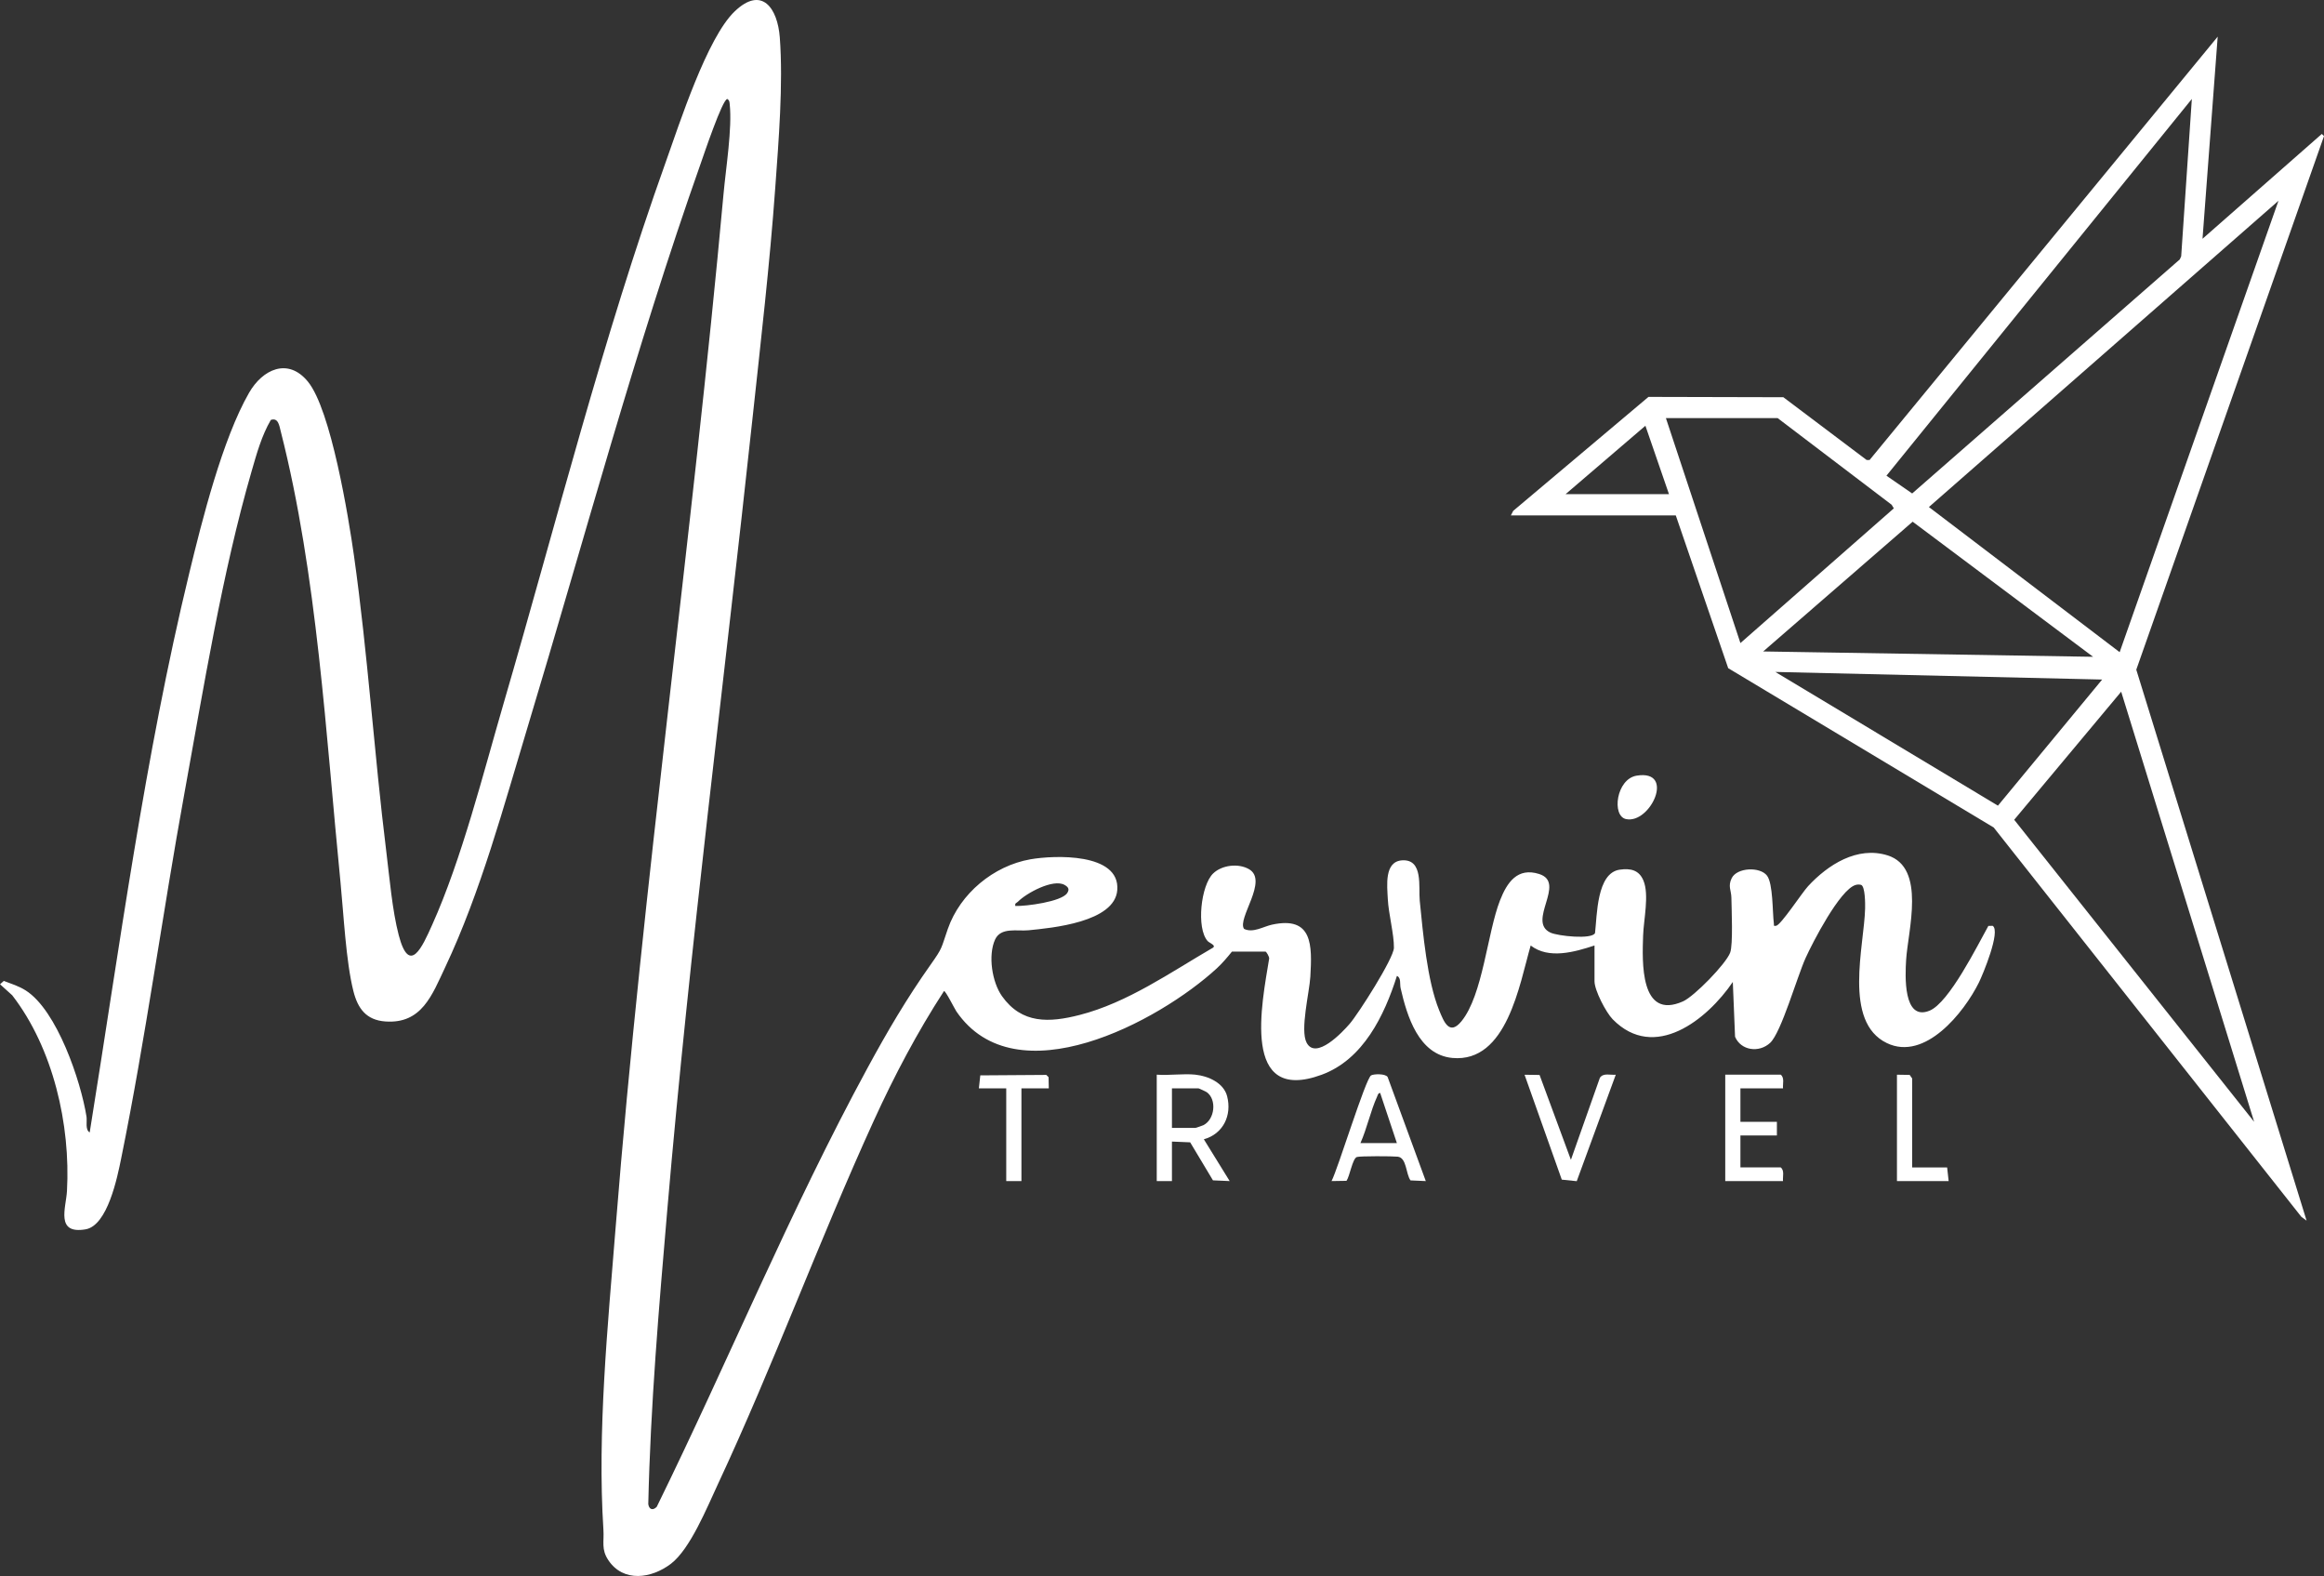
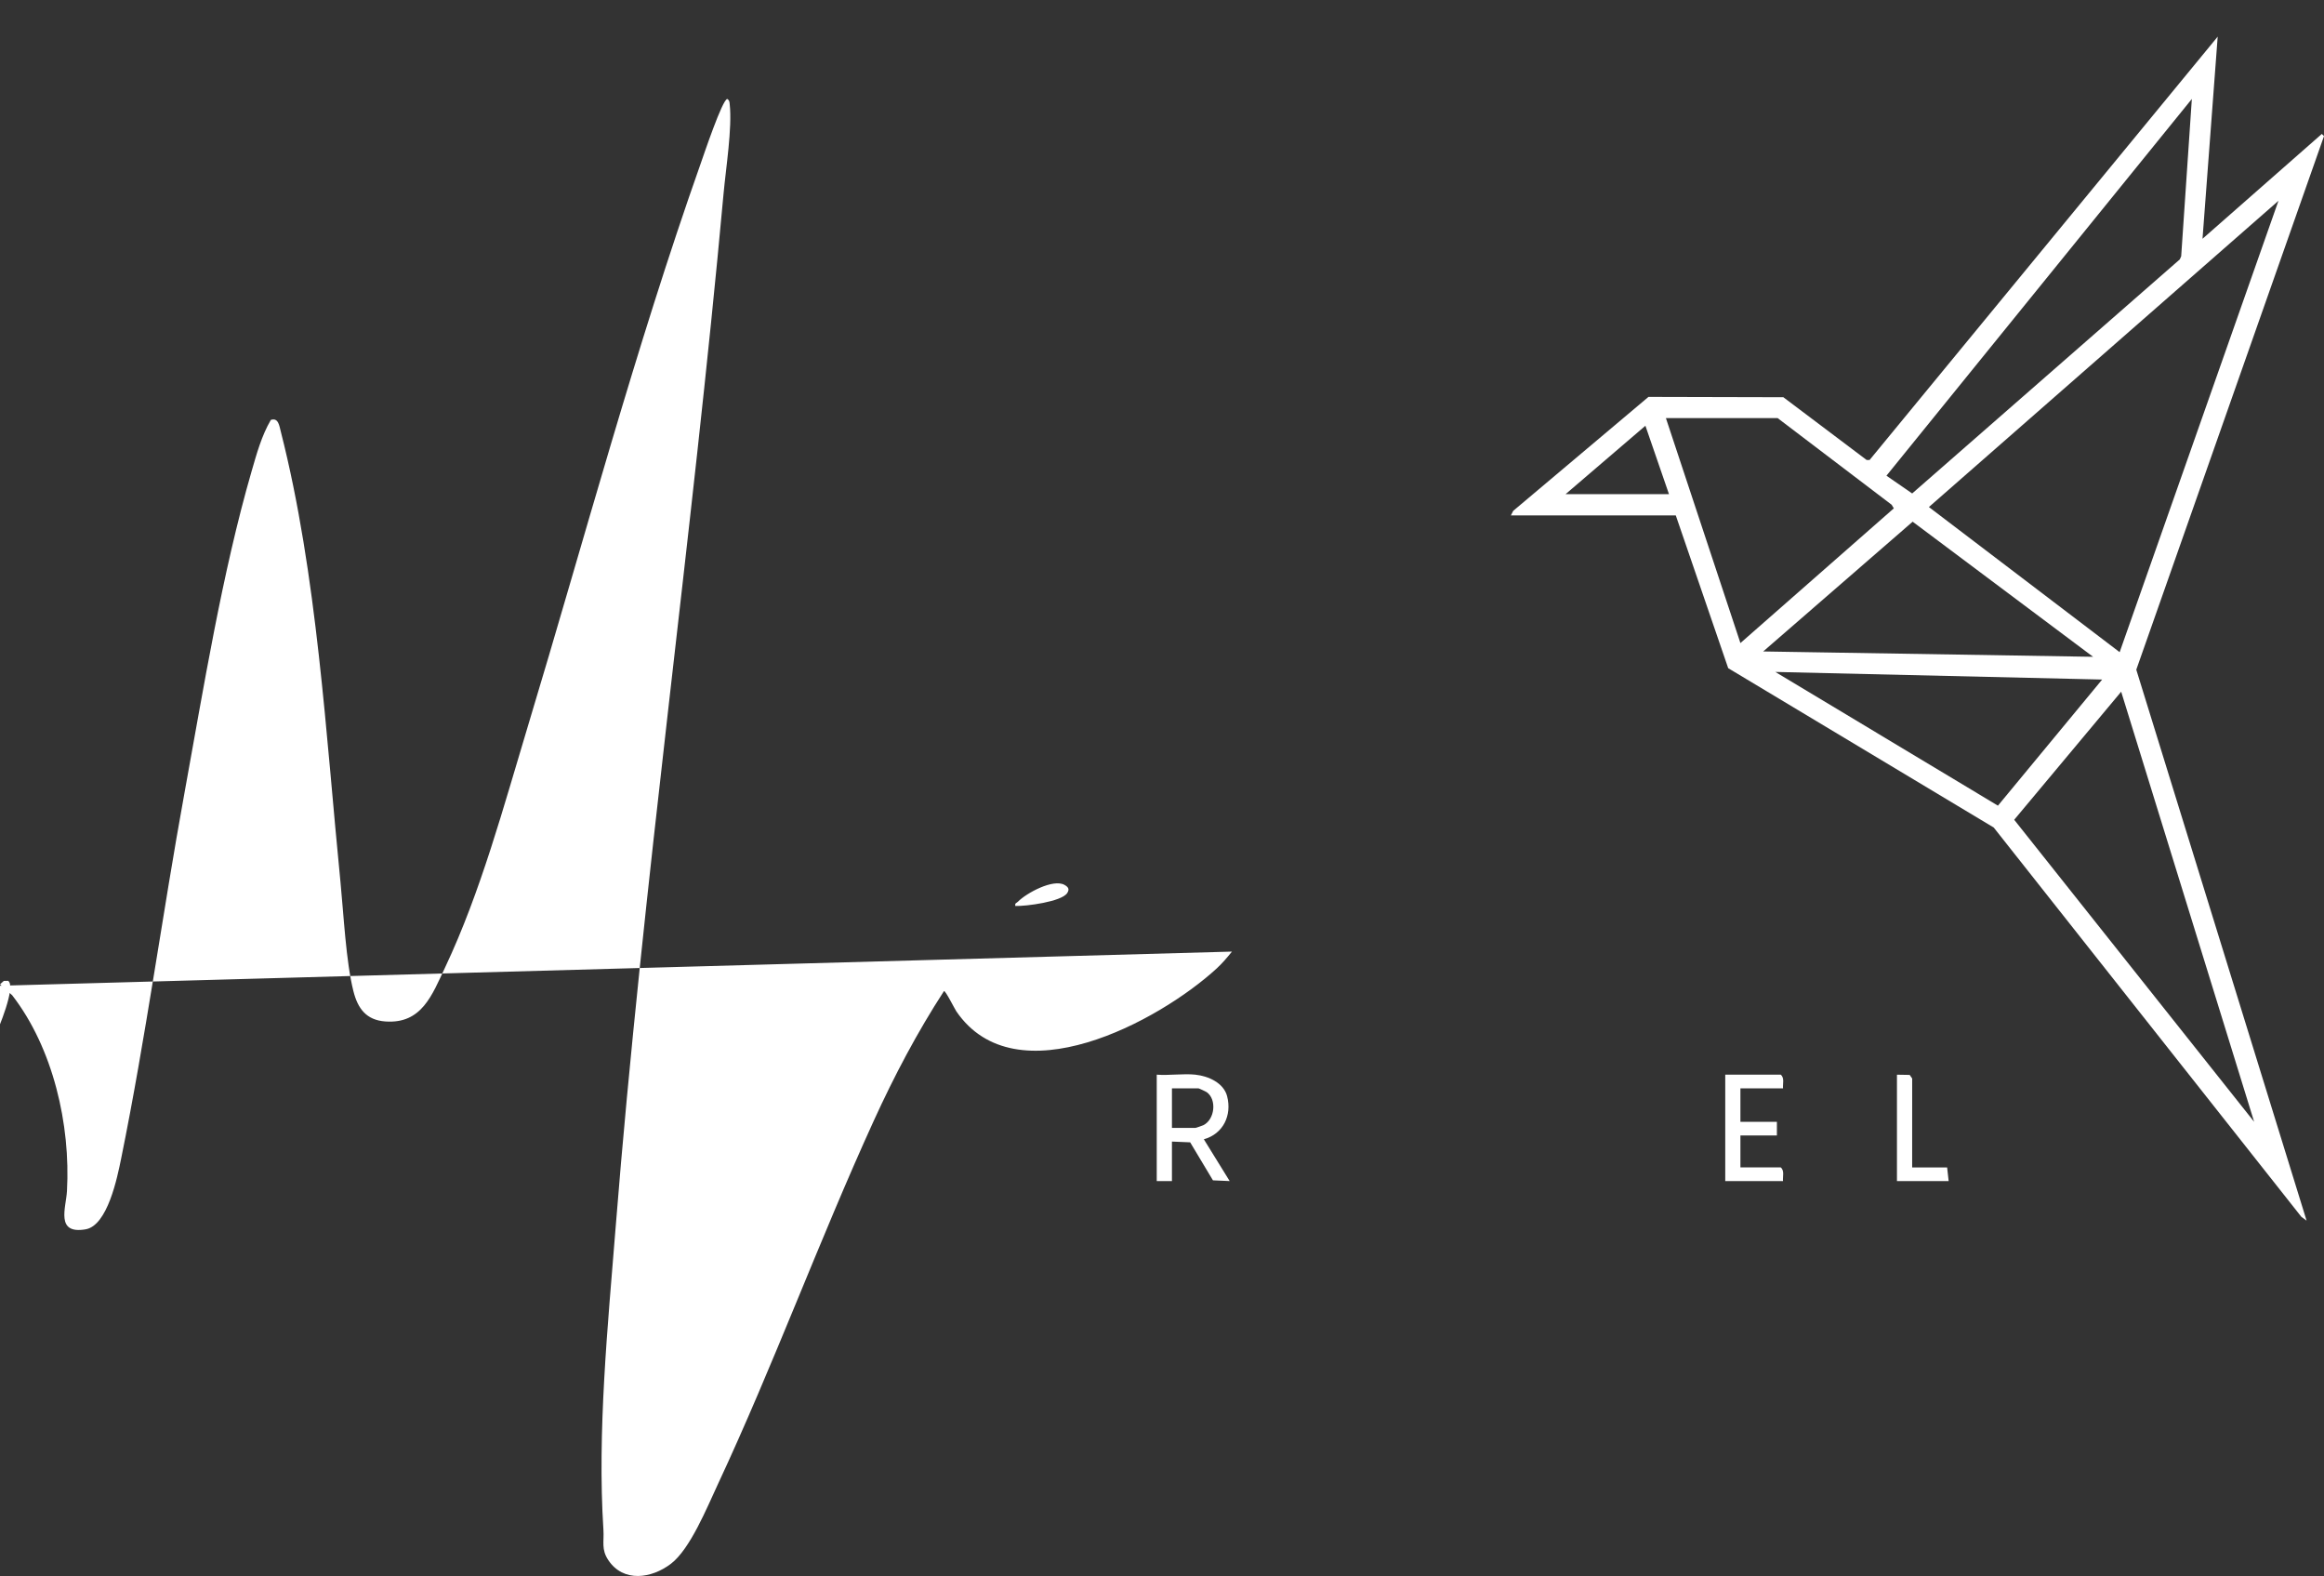
<svg xmlns="http://www.w3.org/2000/svg" id="Layer_1" data-name="Layer 1" viewBox="0 0 975.43 661.33">
  <rect x="0" y="0" width="975.43" height="661.33" fill="#333333" stroke="none" />
  <defs>
    <style>
      .cls-1 {
        fill: #fff;
      }
    </style>
  </defs>
  <path class="cls-1" d="M748.35,456.72h-17.86v14.03h15.31v5.74h-15.31v13.39h16.91c1.67,1.36.78,3.82.96,5.74h-24.24v-44.65h23.29c1.67,1.36.78,3.82.96,5.74Z" />
-   <path class="cls-1" d="M646.18,451.07l13.16,35.63,12.16-34.41c1.42-2.19,4.44-1.08,6.67-1.3l-16.38,44.67-6.28-.65-15.62-44.01,6.29.09Z" />
  <polygon class="cls-1" points="802.57 489.89 817.25 489.89 817.89 495.63 796.19 495.63 796.19 450.98 801.53 451.07 802.58 452.57 802.57 489.89" />
-   <path class="cls-1" d="M686.93,325.49c16.5-2.7,5.74,20.42-4.47,18.22-6.07-1.31-4.11-16.81,4.47-18.22Z" />
  <g>
-     <path class="cls-1" d="M517.08,399.32c-2,2.46-4.02,4.88-6.36,7.03-24.37,22.4-84.38,54.54-109.32,18.05-.71-1.04-4.62-8.9-5.2-8.5-11.24,17.31-20.89,35.62-29.47,54.42-22.98,50.34-42.07,102.52-65.49,152.66-4.51,9.65-11.57,27.1-19.68,33.26-8.11,6.16-19.94,7.95-26.26-1.59-3.01-4.54-1.71-7.69-2.03-12.64-2.63-41.03,1.84-85.76,5.12-126.92,11.53-144.98,32.11-288.95,45.29-433.71.97-10.68,3.69-27.61,2.59-37.66-.11-.96-.06-1.58-.99-2.19-2.05,0-10,23.77-11.18,27.08-27.46,77.67-48.74,157.33-72.55,236.16-10.16,33.62-19.73,69.42-34.71,101.15-5.48,11.6-9.81,23.82-25.1,22.72-7.99-.58-11.55-5.37-13.41-12.74-3.14-12.42-4.09-32.29-5.41-45.61-6.13-61.71-9.76-129.16-25.07-189.23-.62-2.43-1.02-5.92-4.17-4.85-3.87,6.62-5.95,14.21-8.08,21.56-12.37,42.7-20.18,91.13-28.19,135.09-9.28,50.9-16.25,102.65-26.56,153.31-1.61,7.91-5.69,28.13-14.94,29.7-12.73,2.16-8.19-9.07-7.8-16.08,1.55-27.85-5.8-59.93-22.98-82.14l-5.11-4.62,1.58-1.41c3.18,1.21,6.3,2.16,9.21,4.01,13.13,8.35,23.14,38.08,25.5,52.96.31,1.98-.64,5.46,1.34,6.62,12.64-78.38,23.07-157.53,41.79-234.71,5.37-22.16,13.93-56.23,25.1-75.68,5.64-9.82,16.31-14.92,24.69-4.69,9.7,11.84,17.06,56.89,19.35,73.13,5.81,41.2,8.45,82.9,13.57,124.2,1.35,10.91,2.48,24.53,5.21,34.97,4.49,17.14,9.92,4.81,13.96-4.17,12.51-27.78,21.55-63.93,30.19-93.55,22.12-75.78,41.34-152.36,67.93-226.74,5.74-16.05,17.31-52.14,28.95-63.22,11.43-10.9,17.99-1.27,18.91,10.95,1.47,19.61-.49,43.35-1.91,63.13-2.31,32.17-6.12,64.84-9.57,96.94-11.89,110.57-26.21,220.8-35.72,331.66-3.53,41.19-7.08,82.43-8,123.75.34,2.31,1.98,2.79,3.56,1.11,30.03-61.17,55.98-124.38,88.54-184.29,8.2-15.1,16.43-29.12,26.37-43.15,5.25-7.41,4.32-6.66,7.26-15.07,5.2-14.86,19.15-26.44,34.61-29.18,9.93-1.76,37.68-2.85,36.51,12.87-1,13.5-27.38,15.93-37.34,16.91-4.65.45-11.54-1.41-13.96,3.9-3.01,6.63-1.27,17.85,2.91,23.74,8.33,11.73,19.86,11.15,32.56,7.9,20.14-5.15,38.24-17.94,55.98-28.23,1.44-1.02-1.48-1.95-2.24-2.81-4.81-5.4-2.81-23.41,2.33-28.35,3.69-3.55,10.6-4.37,15.06-1.79,8.28,4.79-5.12,20.72-2.09,25.05,3.76,1.83,8.05-.97,11.71-1.77,17.13-3.73,16.89,8.61,16.11,21.84-.39,6.62-4.36,22.34-1.57,27.67,3.9,7.46,15.1-4.43,18.11-7.94,3.69-4.29,18.45-27.41,18.54-31.85.1-5.54-2.26-14.28-2.56-20.44-.28-5.65-1.57-15.86,6.08-16.28,8.91-.49,6.75,11.28,7.32,16.92,1.37,13.61,3.09,33.59,8.17,46.04,2,4.9,4.3,10.7,9.31,4.61,9.02-10.97,10.87-37.14,16.21-50.76,2.96-7.54,7.31-13.96,16.42-11.08,11.63,3.67-5.3,19.89,4.74,24.6,3.12,1.46,17.5,2.97,18.72.18.88-7.36.65-25.21,10.37-26.59,4.56-.65,8.12.14,9.96,4.6,2.48,6,.07,16.41-.15,23.06-.36,10.8-1.44,35.71,16.76,27.6,4.7-2.1,17.96-15.66,19.77-20.42,1.28-3.35.59-18.44.52-23.13-.05-3.02-1.53-4.74.12-8.12,2.22-4.54,11.91-4.91,14.83-1.09,2.58,3.38,2.26,15.38,2.88,20.09.11.81-.31,1.18.97.95,2.02-.36,10.82-13.83,13.38-16.6,8.32-9,20.64-16.92,33.37-12.94,16.3,5.1,8.53,31.64,7.79,43.89-.38,6.34-1.37,25.83,9.82,21.29,8.24-3.34,20.18-27.48,24.7-35.58l1.8-.04c3.51,2.17-4.16,20.54-5.78,23.81-6.21,12.55-22.61,33.13-38.64,25.39-18.5-8.93-9.44-40.93-9.11-56.54.04-1.78.06-9.24-1.7-9.85-.79-.19-1.56-.18-2.33.06-6.6,2-18.01,24.13-20.98,30.7-3.5,7.72-10.19,31.21-14.85,35.54s-12.29,3.24-14.73-2.56l-.94-22.99c-10.73,15.78-32.88,33.55-50.42,15.66-2.8-2.86-7.63-12.11-7.63-15.97v-14.99c-8.31,2.72-19.18,5.88-26.79,0-4.7,16.23-9.94,49.31-32.86,47.19-14.19-1.32-19.07-17.65-21.73-29.29-.4-1.77.29-4.37-1.55-5.14-5.26,16.61-14.14,35.06-31.57,41.47-34.04,12.52-25.1-29.98-22.05-48.77.06-.73-1.15-2.9-1.57-2.9h-14.04ZM426.17,380.18c4.48.14,19.3-1.79,21.73-5.38,1.09-1.62.51-2.56-1.08-3.46-4.76-2.7-16.05,3.44-19.58,7.05-.54.56-1.4.53-1.07,1.79Z" />
+     <path class="cls-1" d="M517.08,399.32c-2,2.46-4.02,4.88-6.36,7.03-24.37,22.4-84.38,54.54-109.32,18.05-.71-1.04-4.62-8.9-5.2-8.5-11.24,17.31-20.89,35.62-29.47,54.42-22.98,50.34-42.07,102.52-65.49,152.66-4.51,9.65-11.57,27.1-19.68,33.26-8.11,6.16-19.94,7.95-26.26-1.59-3.01-4.54-1.71-7.69-2.03-12.64-2.63-41.03,1.84-85.76,5.12-126.92,11.53-144.98,32.11-288.95,45.29-433.71.97-10.68,3.69-27.61,2.59-37.66-.11-.96-.06-1.58-.99-2.19-2.05,0-10,23.77-11.18,27.08-27.46,77.67-48.74,157.33-72.55,236.16-10.16,33.62-19.73,69.42-34.71,101.15-5.48,11.6-9.81,23.82-25.1,22.72-7.99-.58-11.55-5.37-13.41-12.74-3.14-12.42-4.09-32.29-5.41-45.61-6.13-61.71-9.76-129.16-25.07-189.23-.62-2.43-1.02-5.92-4.17-4.85-3.87,6.62-5.95,14.21-8.08,21.56-12.37,42.7-20.18,91.13-28.19,135.09-9.28,50.9-16.25,102.65-26.56,153.31-1.61,7.91-5.69,28.13-14.94,29.7-12.73,2.16-8.19-9.07-7.8-16.08,1.55-27.85-5.8-59.93-22.98-82.14l-5.11-4.62,1.58-1.41l1.8-.04c3.51,2.17-4.16,20.54-5.78,23.81-6.21,12.55-22.61,33.13-38.64,25.39-18.5-8.93-9.44-40.93-9.11-56.54.04-1.78.06-9.24-1.7-9.85-.79-.19-1.56-.18-2.33.06-6.6,2-18.01,24.13-20.98,30.7-3.5,7.72-10.19,31.21-14.85,35.54s-12.29,3.24-14.73-2.56l-.94-22.99c-10.73,15.78-32.88,33.55-50.42,15.66-2.8-2.86-7.63-12.11-7.63-15.97v-14.99c-8.31,2.72-19.18,5.88-26.79,0-4.7,16.23-9.94,49.31-32.86,47.19-14.19-1.32-19.07-17.65-21.73-29.29-.4-1.77.29-4.37-1.55-5.14-5.26,16.61-14.14,35.06-31.57,41.47-34.04,12.52-25.1-29.98-22.05-48.77.06-.73-1.15-2.9-1.57-2.9h-14.04ZM426.17,380.18c4.48.14,19.3-1.79,21.73-5.38,1.09-1.62.51-2.56-1.08-3.46-4.76-2.7-16.05,3.44-19.58,7.05-.54.56-1.4.53-1.07,1.79Z" />
    <path class="cls-1" d="M501.77,450.98c5.32.56,11.81,3.37,13.28,9.04,2.09,8.07-1.7,15.82-9.77,18.06l10.84,17.54-7.02-.31-9.56-15.95-7.65-.32v16.58h-6.38v-44.65c5.22.4,11.15-.54,16.27,0ZM491.88,473.3h9.89c.18,0,2.93-.94,3.32-1.14,4.82-2.41,5.68-10.76,1.44-13.82-.42-.3-3.27-1.62-3.48-1.62h-11.16v16.58Z" />
-     <path class="cls-1" d="M598.42,495.62l-6.4-.29c-1.97-2.67-1.56-9.51-5.36-9.95-2.08-.24-15.87-.3-17.16.14-1.83.62-3,8.13-4.35,9.99l-6.27.1c2.71-5.24,14.28-42.94,16.58-44.33,1.11-.67,6.14-.8,6.97.7l16,43.63ZM586.3,479.68l-7.02-21.05c-.9.07-1,.94-1.29,1.57-2.74,5.99-4.26,13.39-6.99,19.48h15.31Z" />
-     <polygon class="cls-1" points="440.2 456.72 428.72 456.72 428.72 495.63 422.34 495.63 422.34 456.72 410.85 456.72 411.45 451.26 439.16 451.07 440.11 452.03 440.2 456.72" />
  </g>
  <path class="cls-1" d="M634.15,216.28l.97-1.9,56.78-47.83,56.61.14,34.96,26.34h1.23S930.81,15.38,930.81,15.38l-6.37,84.82,50.08-44,.91.91-78.79,223.91,71.48,231.2-2.21-1.62-129.11-163.35-111.44-66.86-22-64.11h-69.22ZM791.78,199.62l10.8,7.45,112.33-98.22.58-1.33,4.47-66-128.18,158.1ZM956.32,84.26l-146.72,128.51,80.06,60.9,66.66-189.42ZM746.11,175.46h-46.89l31.27,94.39,64.39-56.53-.92-1.51-47.85-36.36ZM700.5,207.35l-9.89-28.69-33.49,28.69h43.38ZM878.49,275.6l-75.71-56.68-62.73,54.45,138.43,2.24ZM882.32,285.16l-137.17-3.19,93.42,56.11,43.75-52.92ZM946.11,470.75l-55.81-180.49-44.9,53.74,100.71,126.75Z" />
</svg>